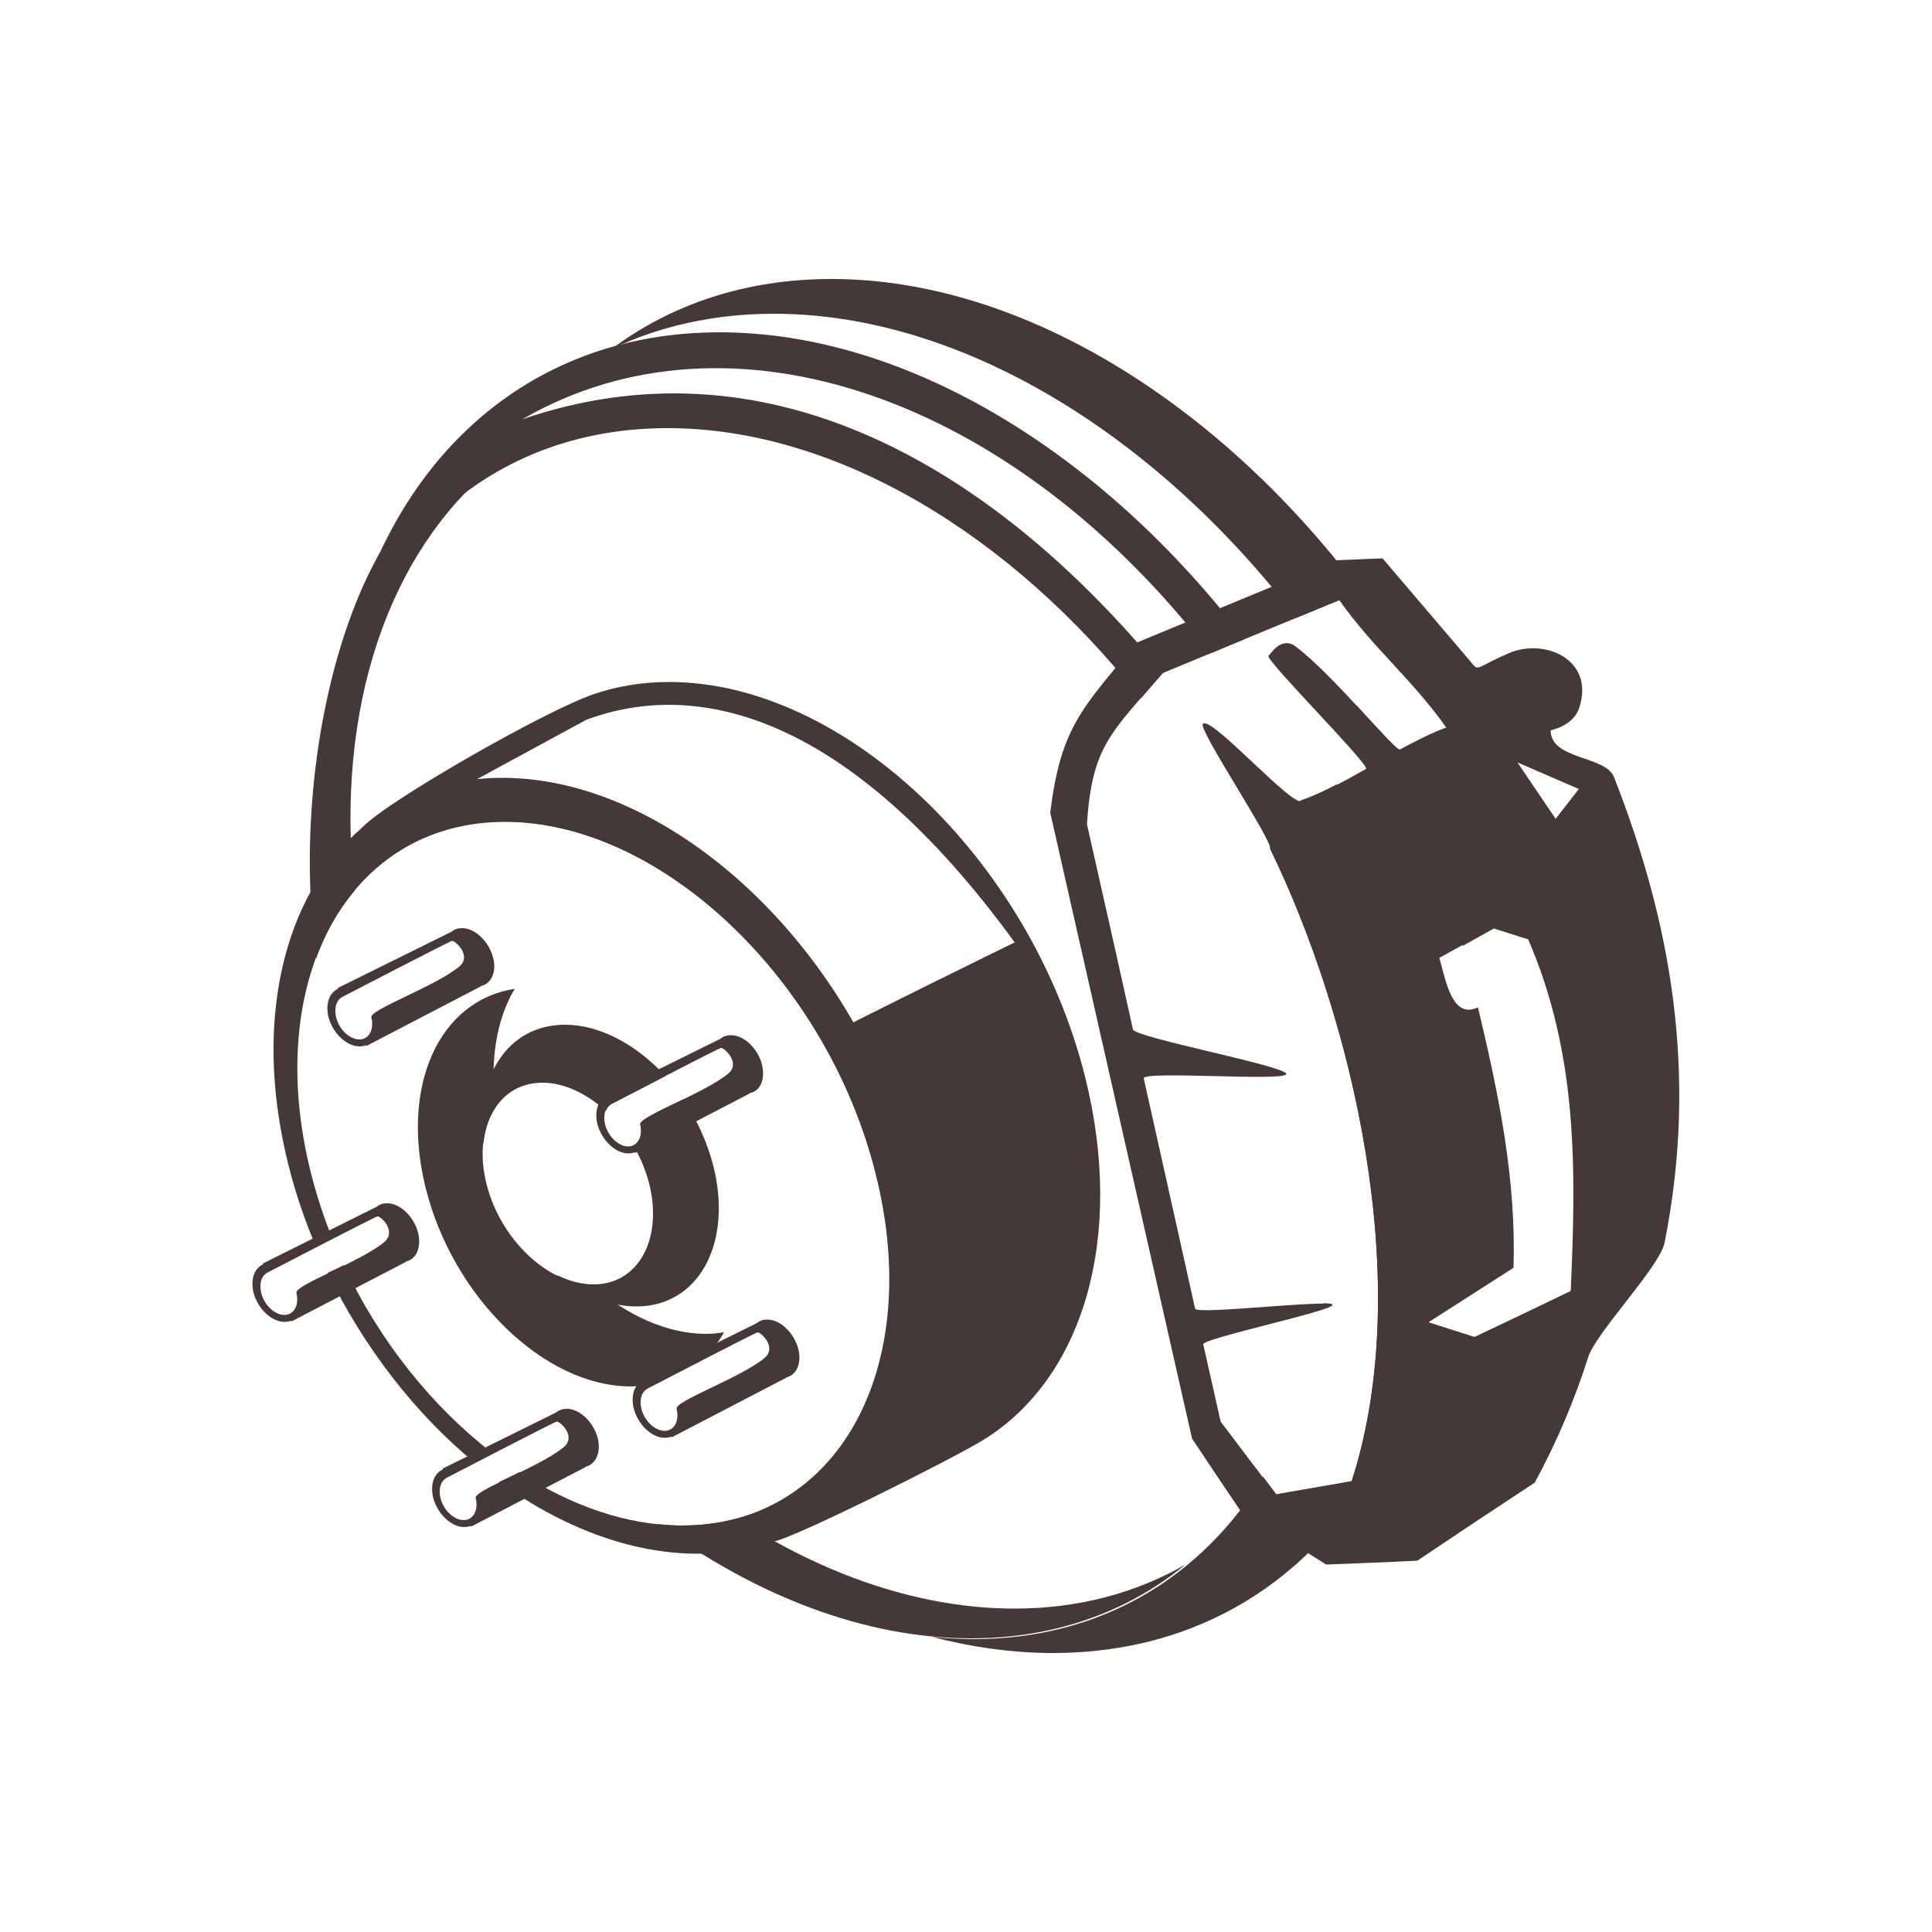
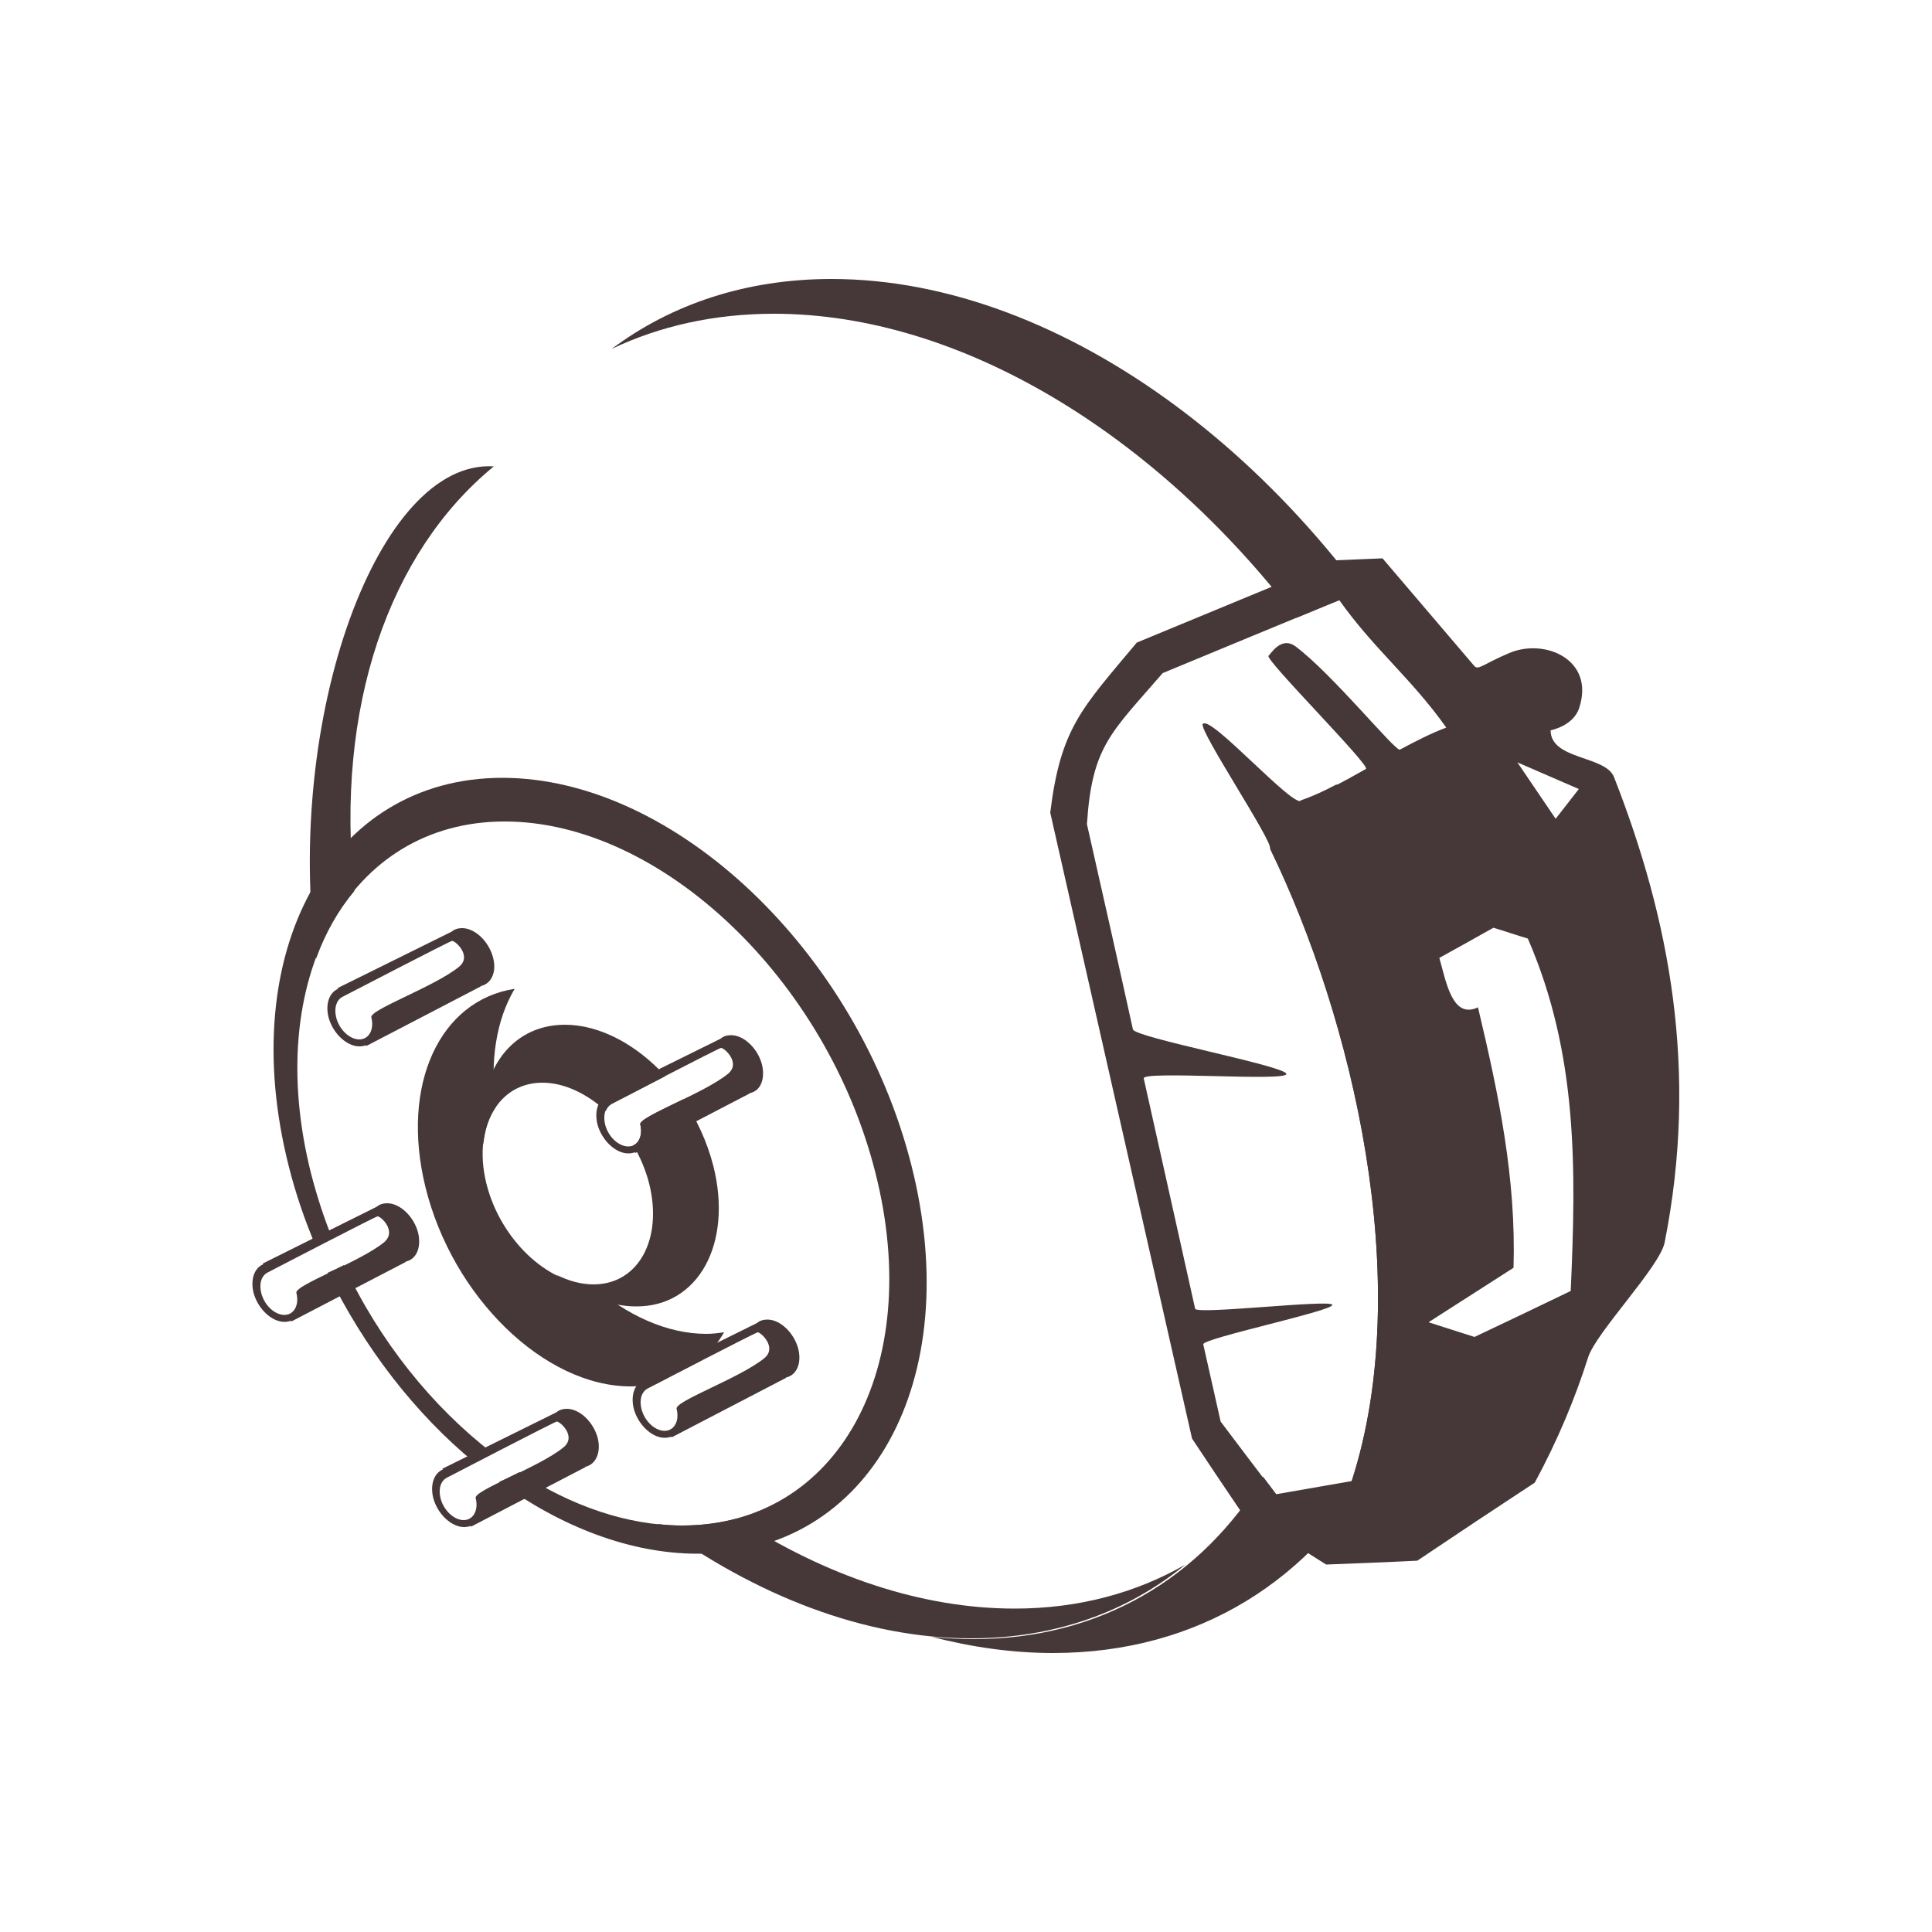
<svg xmlns="http://www.w3.org/2000/svg" version="1.1" id="Layer_1" x="0px" y="0px" viewBox="0 0 500 500" style="enable-background:new 0 0 500 500;" xml:space="preserve">
  <style type="text/css">
	.st0{fill-rule:evenodd;clip-rule:evenodd;fill:#463838;}
</style>
  <g>
    <path class="st0" d="M197.2,275.5c-1.1-4.2-4.7-7.6-8-7.6c-1.1,0-2,0.3-2.7,0.9l-1.2,0.6l-28.3,14l0.1,0.2c-2.3,1-3.3,3.9-2.5,7.3   c1.1,4.2,4.7,7.6,8,7.6c0.6,0,1.2-0.1,1.7-0.3l0.1,0.2L194,283v-0.1C196.8,282.4,198.1,279.3,197.2,275.5z M188.4,277.9   c-6.4,5.2-23.2,11.1-22.7,13.1c0.8,3.1-0.6,5.7-3.1,5.7s-5.2-2.5-6-5.7c-0.6-2.5,0.1-4.5,1.6-5.3c0.4-0.2,27.9-14.5,28.4-14.5   C187.5,271.2,191.8,275.1,188.4,277.9z" />
    <path class="st0" d="M127.6,247.8c-1.1-4.2-4.7-7.6-8-7.6c-1.1,0-2,0.3-2.7,0.9l-1.2,0.6l-28.3,14l0.1,0.2c-2.3,1-3.3,3.9-2.5,7.3   c1.1,4.2,4.7,7.6,8,7.6c0.6,0,1.2-0.1,1.7-0.3l0.1,0.2l29.6-15.4v-0.1C127.2,254.6,128.6,251.5,127.6,247.8z M118.8,250.2   c-6.4,5.2-23.2,11.1-22.7,13.1c0.8,3.1-0.6,5.7-3.1,5.7s-5.2-2.5-6-5.7c-0.6-2.5,0.1-4.5,1.6-5.3c0.4-0.2,27.9-14.5,28.4-14.5   C117.9,243.5,122.2,247.4,118.8,250.2z" />
    <path class="st0" d="M108.2,319c-1.1-4.2-4.7-7.6-8-7.6c-1.1,0-2,0.3-2.7,0.9l-1.2,0.6L68,327l0.1,0.2c-2.3,1-3.3,3.9-2.5,7.3   c1.1,4.2,4.7,7.6,8,7.6c0.6,0,1.2-0.1,1.7-0.3l0.1,0.2l29.6-15.4v-0.1C107.8,325.9,109.1,322.8,108.2,319z M99.4,321.5   c-6.4,5.2-23.2,11.1-22.7,13.1c0.8,3.1-0.6,5.7-3.1,5.7s-5.2-2.5-6-5.7c-0.6-2.5,0.1-4.5,1.7-5.3c0.4-0.2,27.9-14.5,28.4-14.5   C98.5,314.7,102.8,318.6,99.4,321.5z" />
    <path class="st0" d="M154.7,372.2c-1.1-4.2-4.7-7.6-8-7.6c-1.1,0-2,0.3-2.7,0.9l-1.2,0.6l-28.3,14l0.1,0.2c-2.3,1-3.3,3.9-2.5,7.3   c1.1,4.2,4.7,7.6,8,7.6c0.6,0,1.2-0.1,1.7-0.3l0.1,0.2l29.6-15.4v-0.1C154.2,379,155.6,375.9,154.7,372.2z M145.8,374.6   c-6.4,5.2-23.2,11.1-22.7,13.1c0.8,3.1-0.6,5.7-3.1,5.7s-5.2-2.5-6-5.7c-0.6-2.5,0.1-4.5,1.7-5.3c0.4-0.2,27.9-14.5,28.4-14.5   C145,367.9,149.3,371.8,145.8,374.6z" />
    <g>
      <path class="st0" d="M89,327.4c-1.4,0.7-2.8,1.4-4.2,2c9.4,19.4,22.7,36.5,38,49.1c1.5-0.8,3.1-1.6,4.7-2.4    C111.9,364.1,98.2,347.1,89,327.4z" />
      <path class="st0" d="M235.9,301.7c-14-55.5-61.4-100.4-105.9-100.4s-69.3,45-55.3,100.4c1.8,7.2,4.2,14.2,7.1,21    c1.4-0.7,2.8-1.5,4.2-2.2c-2.2-5.4-4-11-5.5-16.8c-12.7-50.3,9.8-91.1,50.1-91.1c40.4,0,83.4,40.8,96,91.1    c12.7,50.3-9.8,91.1-50.1,91.1c-14.2,0-28.7-5.1-42.1-13.8c-1.8,0.9-3.6,1.8-5.2,2.5c16.1,11.7,34,18.6,51.4,18.6    C225.2,402.1,249.9,357.2,235.9,301.7z" />
    </g>
-     <path class="st0" d="M280.8,278.6c-14.2-56.4-62.4-102.1-107.6-102.1c-7.1,0-13.6,1.1-19.7,3.2c-12.7,4.4-53.3,27.6-59.7,34.4   c-4.8,5.1-4.8,10.6-2.4,16.8c9.3-11.4,22.8-18.2,39.3-18.2c40.4,0,83.4,40.8,96,91.1c12.7,50.3-9.8,91.1-50.1,91.1   c-0.2,0-0.3,0-0.5,0c7.4,4,15.4,5.6,24.3,4c5.4-1,45.5-21,54-26.2C279.9,357.1,291.4,320.9,280.8,278.6z M217.2,266.5   c-23.2-44.4-71.8-69.9-109.4-56.3c14.6-8,29.3-16,43.9-23.9c28.9-10.8,68-1.4,110.9,57.6C262.7,243.8,218.2,265.7,217.2,266.5z" />
    <g>
      <path class="st0" d="M262.6,416.3c-24.2,0-49-8.5-71.9-23.3c-4.4,1.2-9.1,1.8-14.1,1.8c-2.1,0-4.3-0.1-6.4-0.4    c25.4,18.6,53.6,29.6,81.1,29.6c21.8,0,40.6-6.9,55.5-19.1C294.1,412.2,279.2,416.3,262.6,416.3z" />
      <path class="st0" d="M91.7,230.6c-5-47.5,8.9-87.6,36.1-109.9c-30.1-1.9-54.2,65.4-46,127.4C84.2,241.4,87.6,235.5,91.7,230.6z" />
    </g>
    <g>
      <path class="st0" d="M140.4,280.2c5.6,0,11.4,2.8,16.4,7.3c0.3-0.8,0.8-1.4,1.5-1.8c0.2-0.1,7-3.6,13.9-7.2    c-7.4-8.1-16.9-13.3-26-13.3c-14.7,0-23.4,13.4-21.1,31C125.9,286.8,131.7,280.2,140.4,280.2z" />
      <path class="st0" d="M184.6,301.7c-1.6-6.2-4.3-12.1-7.8-17.2c-5.9,2.9-11.4,5.4-11.1,6.5c0.6,2.5-0.2,4.7-1.8,5.4    c1.8,3.1,3.2,6.4,4.1,9.9c3.6,14.4-2.8,26.1-14.4,26.1c-3.2,0-6.5-0.9-9.6-2.5c6.3,5.1,13.6,8.2,20.6,8.2    C180.7,338.2,189.7,321.9,184.6,301.7z" />
    </g>
    <path class="st0" d="M181.3,352.2c2.4-2.1,4.4-4.5,6.1-7.4c-1.5,0.2-3,0.4-4.6,0.4c-10.2,0-20.6-4.8-29.7-12.7   c-11.5-0.3-23.6-11.8-27.2-26.1c-2-8-0.9-15.1,2.4-19.9c-1.6-12,0.2-22.7,4.9-30.6c-19.4,3-29.6,24.8-23.1,51.3   c7,28.5,30.8,51.6,53.1,51.6c2.4,0,4.7-0.3,6.9-0.8C172.7,356.6,176.9,354.4,181.3,352.2z" />
    <path class="st0" d="M206.6,349.1c-1.1-4.2-4.7-7.6-8-7.6c-1.1,0-2,0.3-2.7,0.9l-1.2,0.6l-28.3,14l0.1,0.2c-2.3,1-3.3,3.9-2.5,7.3   c1.1,4.2,4.7,7.6,8,7.6c0.6,0,1.2-0.1,1.7-0.3l0.1,0.2l29.6-15.4v-0.1C206.2,355.9,207.5,352.8,206.6,349.1z M197.8,351.5   c-6.4,5.2-23.2,11.1-22.7,13.1c0.8,3.1-0.6,5.7-3.1,5.7s-5.2-2.5-6-5.7c-0.6-2.5,0.1-4.5,1.7-5.3c0.4-0.2,27.9-14.5,28.4-14.5   C196.9,344.8,201.2,348.7,197.8,351.5z" />
    <path class="st0" d="M417.7,201.1c-2.2-5.6-16.4-4.4-16.4-12.1c0,0,5.9-1.1,7.4-5.8c4.1-12.5-8.9-18.1-18.1-14.2   c-6.9,2.9-8,4.6-9.1,3.3c-7.9-9.3-15.8-18.5-23.7-27.8c-4,0.2-8.1,0.3-12.1,0.5c-17.2,7.1-34.3,14.2-51.5,21.3   c-14.3,17.1-19.7,22.1-22.4,44c12.2,54,24.5,108,36.7,162c4.1,6.2,8.2,12.3,12.4,18.5c7.4,4.7,14.9,9.4,22.3,14.1   c7.9-0.3,15.7-0.6,23.6-1c10.1-6.8,20.2-13.5,30.4-20.2c5.9-10.9,10.4-21.7,13.8-32.4c2-6.4,18.5-23.4,19.8-29.7   C439.6,277.3,432.2,238.1,417.7,201.1z M362.3,194c-1.1,0.6-17.4-19.5-27-26.7c-3.8-2.8-6.5,2.1-7,2.4   c-1.3,0.7,26.5,28.5,25.2,29.3c-5.6,3.2-11.2,6.2-16.5,8.2c-1.8,2.6-23.9-22.5-25.7-19.8c-1.1,1.6,18.4,30.7,17.4,32.3   c21.2,43.6,37.8,112.2,21.1,163.8c-6.5,1.1-13,2.3-19.5,3.4c-4.8-6.3-9.6-12.6-14.4-19c-1.5-6.7-3-13.3-4.5-20   c-0.3-1.5,33.8-8.7,33.4-10.2c-0.3-1.5-35.1,2.6-35.5,1c-4.4-19.9-8.9-39.8-13.3-59.6c-0.5-2.1,37.4,0.9,36.9-1.2   s-39.3-9.4-39.7-11.5c-3.9-17.7-7.9-35.4-11.9-53.1c1.3-20.2,6.2-23.6,19.6-39.1c15.2-6.3,30.4-12.6,45.7-18.9   c9,12.7,18.7,20.3,27.7,33C370.5,189.7,366.4,191.8,362.3,194z M406.5,334.1c-8.3,4-16.6,8-24.9,11.9c-4-1.3-7.9-2.5-11.9-3.8   c7.3-4.7,14.7-9.4,22-14.1c0.7-23.1-3.8-44.7-9.2-67.4c-6.6,3.1-8.2-6.4-10-12.8c9.4-5.2,4.7-2.6,14-7.8c3,0.9,5.9,1.9,8.9,2.8   C408.4,272.8,407.9,302.7,406.5,334.1z M402.6,211.9l-9.9-14.6l15.9,6.9L402.6,211.9z" />
    <g>
-       <path class="st0" d="M295.2,180.8c1.7-2,3.7-4.2,5.8-6.7c-46.1-56-104.3-86.7-165.8-65.6c53.7-31.1,126.8-5.9,178,60.6    c3-1.2,5.9-2.5,8.9-3.7C285.7,117.7,235,86,186.2,86c-50.3,0-85.8,33.8-97,84.2c13.9-36.2,43.6-59.4,83.6-59.4    C216.5,110.8,262,138.6,295.2,180.8z" />
      <path class="st0" d="M345.9,203c-3,1.6-6,3-8.9,4l0,0c-3,1.5-6.1,3-9.1,4.6c-5.3-8.5-10.9-16.6-16.6-24.3    c-0.9,1.8,18.4,30.7,17.4,32.2c21.2,43.6,37.8,112.2,21.1,163.8c-6.5,1.1-13,2.3-19.5,3.4c-1.1-1.5-2.3-3-3.4-4.5    c-15.9,26-42,42-75,42c-3.6,0-7.2-0.2-10.8-0.6c10.4,2.7,21,4.2,31.4,4.2c75.7,0,117.9-76.5,94.1-170.9    C361.7,238.1,354.7,220,345.9,203z" />
-       <path class="st0" d="M344.8,337.6c-0.1-0.2-0.9-0.3-2.4-0.3c-0.1,0.5-0.2,1.1-0.3,1.6C343.9,338.3,344.9,337.9,344.8,337.6z" />
    </g>
    <g>
-       <path class="st0" d="M362.3,194c-0.6,0.3-5.5-5.2-11.3-11.5c11.7,19.2,21.2,40.2,27.5,62.3c1.9-1,2.1-1.2,8.1-4.5    c3,0.9,5.9,1.9,8.9,2.8l0,0l0,0c-4.8-19.2-12-37.6-21.1-54.8C370.4,189.7,366.4,191.8,362.3,194z" />
      <path class="st0" d="M335.5,159.9c3.7-1.5,7.4-3.1,11.2-4.6c9,12.6,18.6,20.2,27.6,32.8c-35.4-67.4-98.8-115.9-159.1-115.9    c-22.1,0-41.4,6.5-56.9,18.1c12.4-5.9,26.5-9.1,42-9.1C248.7,81.2,299.2,112.5,335.5,159.9z" />
    </g>
  </g>
</svg>